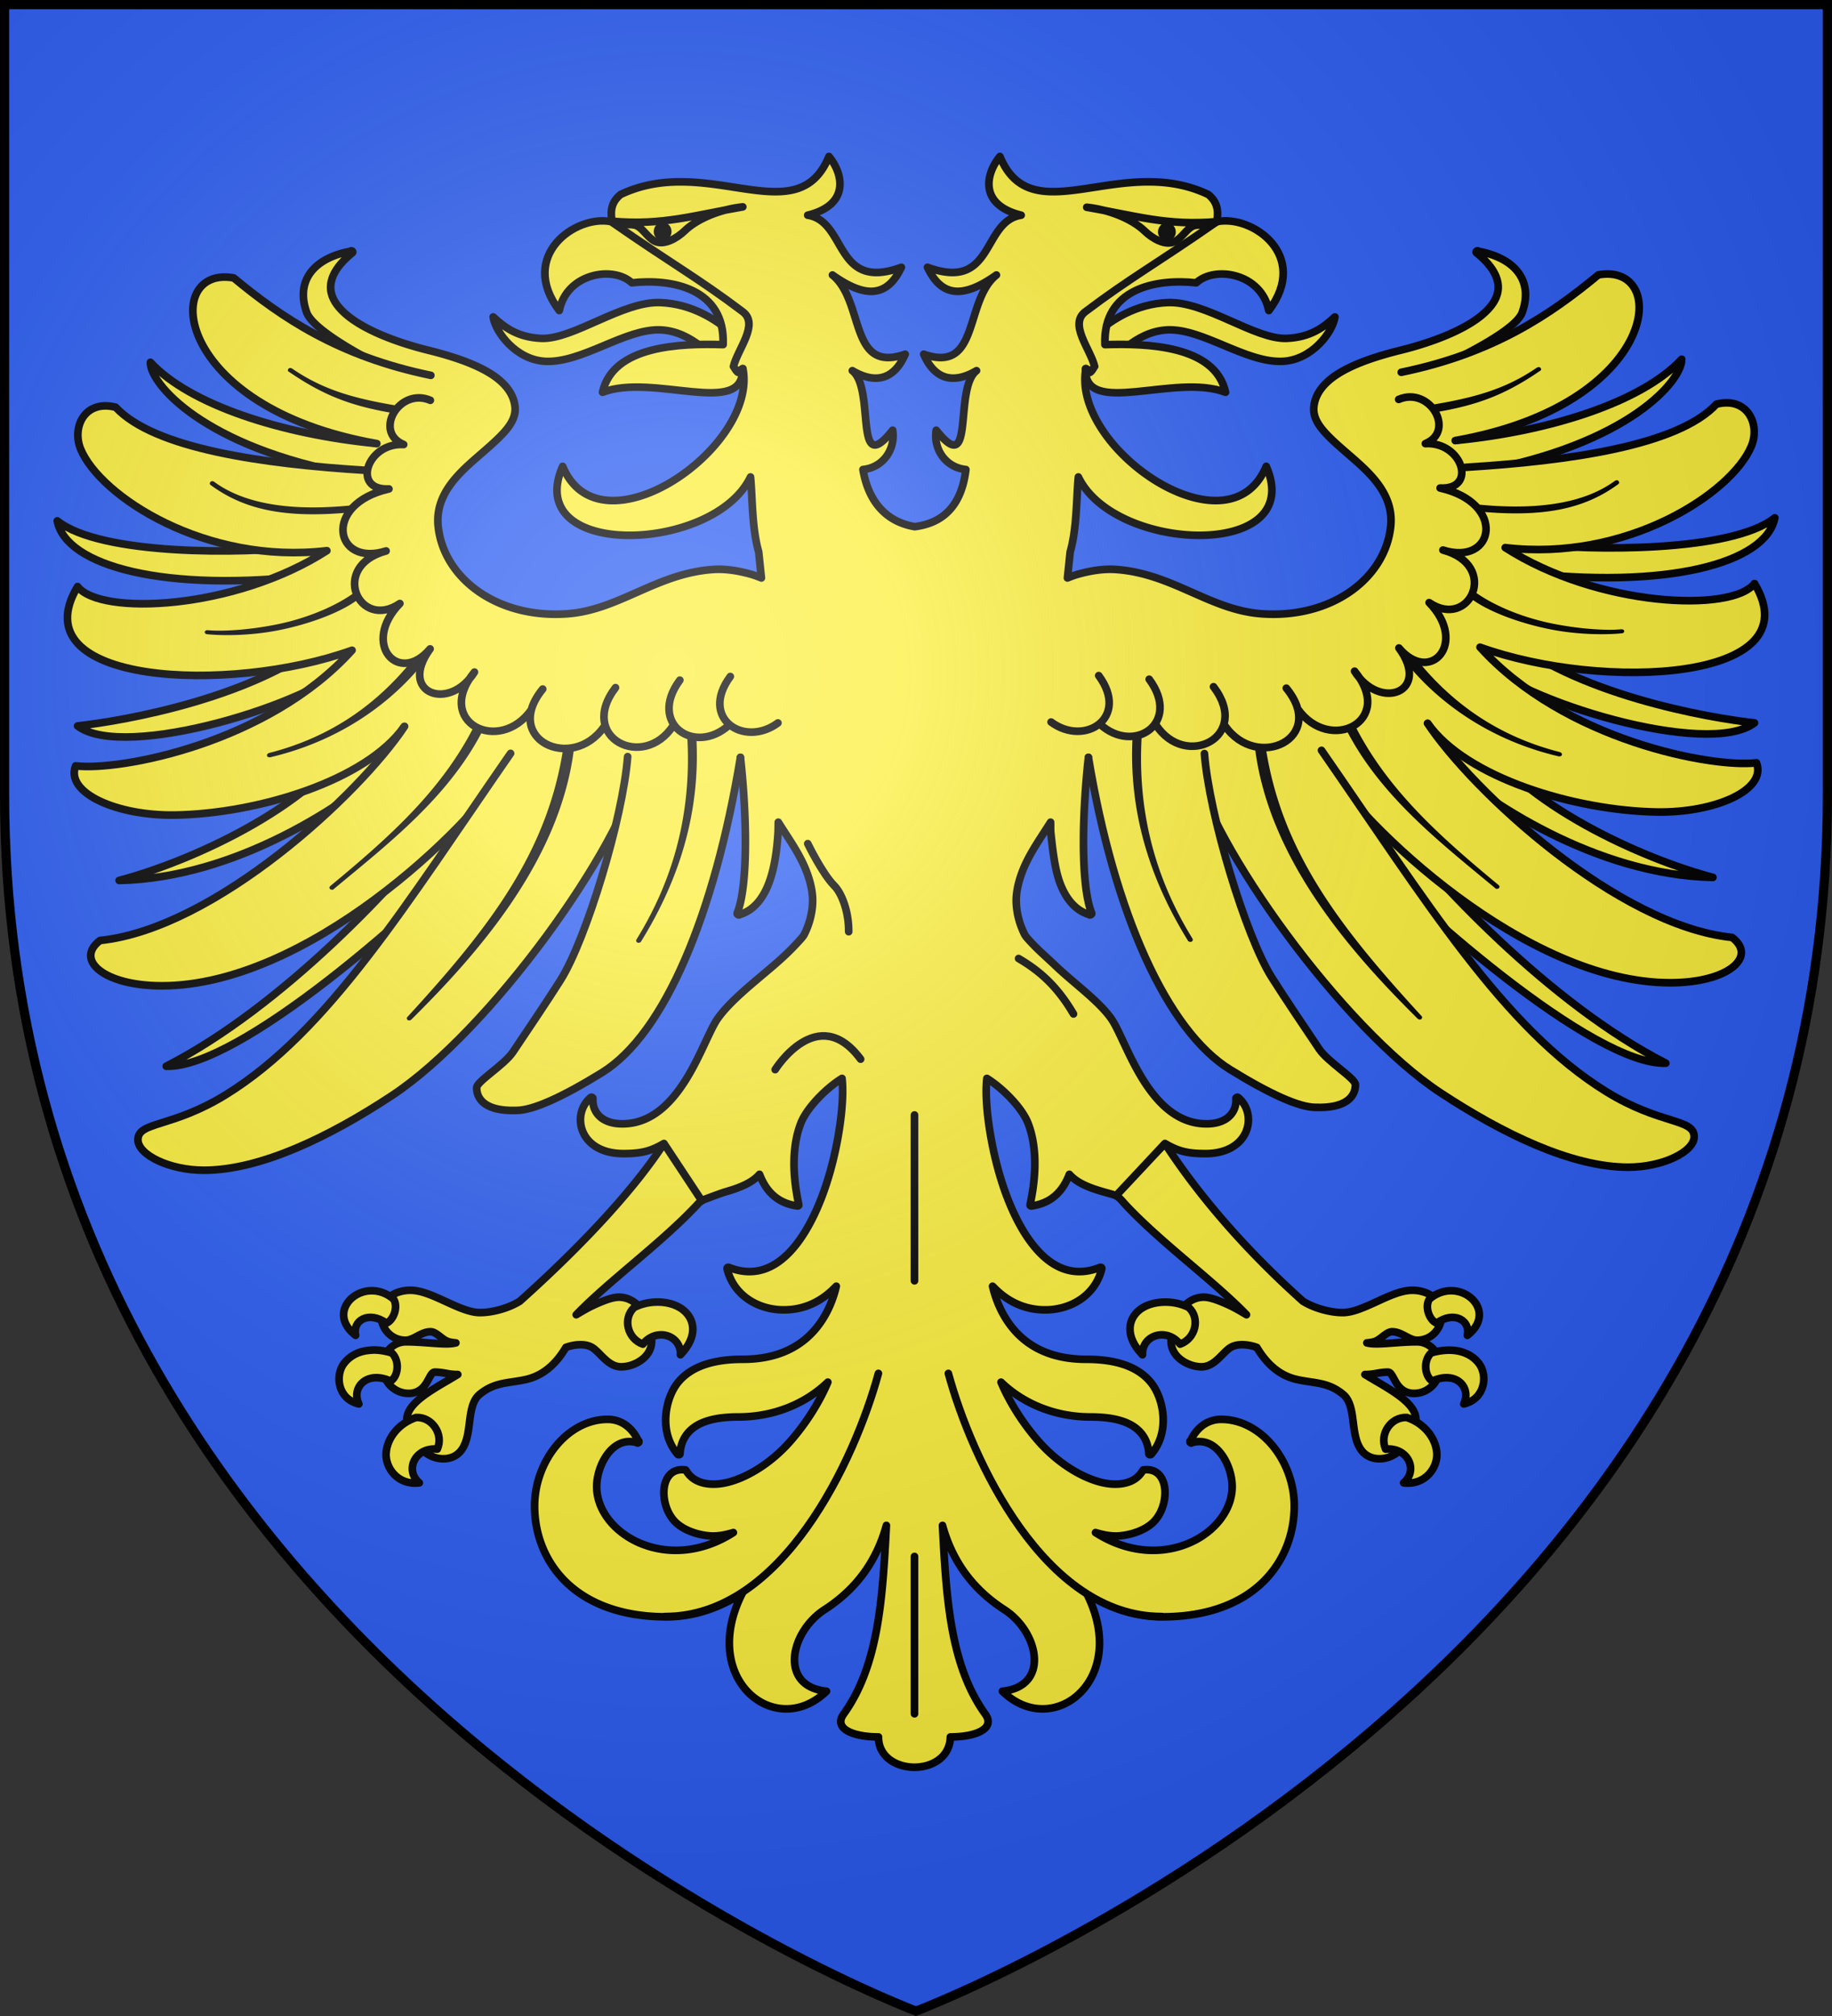
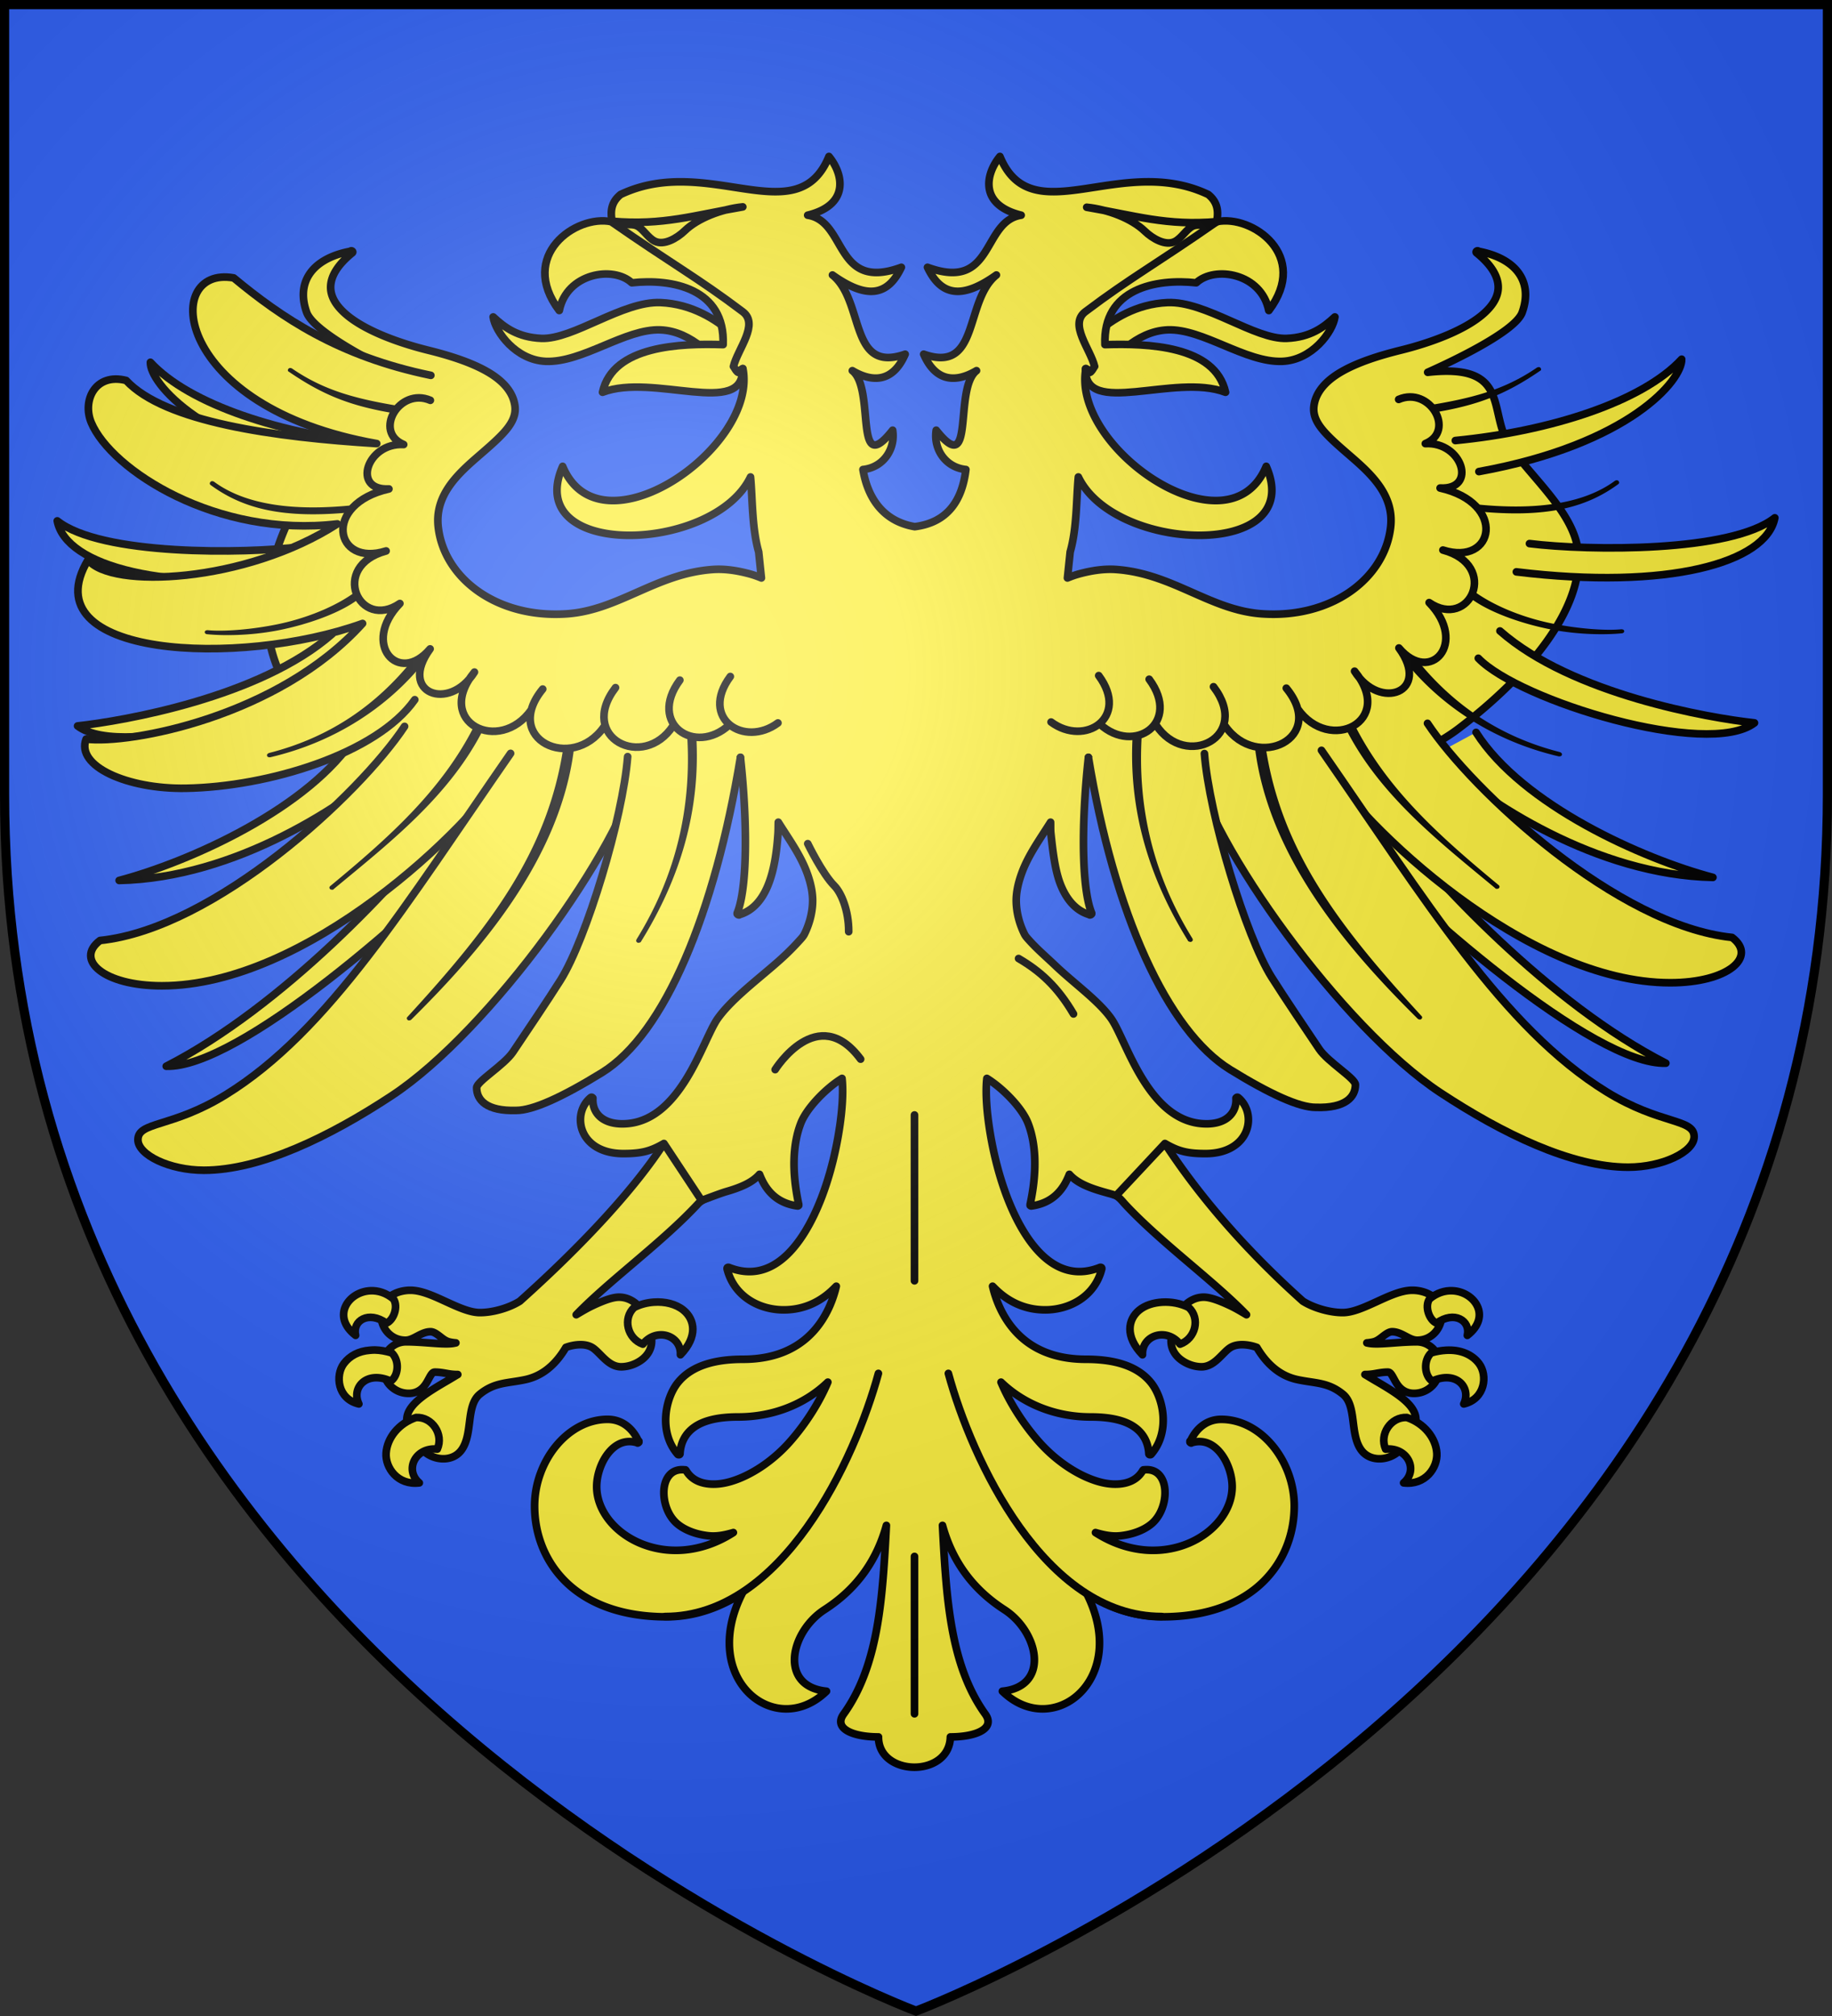
<svg xmlns="http://www.w3.org/2000/svg" width="600" height="660" viewBox="-300 -300 600 660">
  <rect x="-300" y="-300" width="600" height="660" fill="#333333" stroke="none" />
  <radialGradient id="a" cx="-80" cy="-80" r="405" gradientUnits="userSpaceOnUse">
    <stop offset="0" stop-color="#fff" stop-opacity=".31" />
    <stop offset=".19" stop-color="#fff" stop-opacity=".25" />
    <stop offset=".6" stop-color="#6b6b6b" stop-opacity=".125" />
    <stop offset="1" stop-opacity=".125" />
  </radialGradient>
  <path fill="#2b5df2" d="M-298.5-298.5h597v258.543C298.5 246.291 0 358.5 0 358.5S-298.5 246.291-298.5-39.957z" />
  <g fill="#fcef3c" stroke-width="1.002">
    <g stroke="#000" stroke-linecap="round" stroke-linejoin="round">
      <path stroke-width="2.505" d="M382.1 393.917c9.435 14.54 23.935 32.686 45.22 51.773 3.716 2.346 9.146 3.796 13.21 3.752 3.25-.035 7.192-1.842 11.158-3.665 3.966-1.824 7.955-3.665 11.515-3.665 2.383 0 4.676.668 6.427 1.832l3.124 7.592c-.734 4.285-4.016 6.982-7.944 6.982-1.46 0-2.777-.789-4.106-1.484-1.33-.695-2.665-1.309-4.107-1.309-.882 0-1.779.564-2.767 1.31-.988.744-1.981 1.66-3.302 2.006-.667.175-1.437.29-2.232.35.293.06.61.129.893.174 3.227.514 9.656-.524 15.442-.524 2.584 0 4.7 1.286 6.07 3.055l.714 8.9c-.318.675-.673 1.33-1.16 1.92a8.34 8.34 0 0 1-6.516 3.055c-1.65 0-2.887-.516-3.839-1.222s-1.621-1.635-2.142-2.53c-.52-.896-.928-1.749-1.34-2.357-.41-.608-.747-.872-1.249-.872-1.628 0-2.944.279-4.374.523-.97.166-1.96.27-3.124.262 1.084.634 2.14 1.295 3.214 1.92 3.148 1.832 6.187 3.639 8.569 5.498 2.382 1.858 4.15 3.815 4.73 5.934.21.761.227 1.504.18 2.269l-5.624 9.599c-1.442 1.37-3.681 2.352-5.98 2.443s-4.669-.69-6.25-2.792c-1.96-2.609-2.32-6.358-2.766-9.861s-1.037-6.71-3.303-8.552c-2.424-1.972-4.653-2.855-7.052-3.404s-4.972-.747-7.944-1.396c-5.088-1.11-9.615-4.438-13.211-10.56-2.476-.912-6.14-1.436-8.57 0-1.267.75-2.537 2.272-4.016 3.666s-3.27 2.705-5.535 2.705c-2.249 0-4.74-.824-6.695-2.269-1.954-1.444-3.302-3.56-3.302-6.196 0-.409.062-.812.089-1.221l4.285-10.385c1.693-1.683 3.852-2.792 6.337-2.792 2.175 0 5.298 1.213 8.48 2.705 2.057.964 3.75 2.007 5.535 3.054-10.85-11.264-28.315-23.824-39.99-36.477-.59-.638-1.887-2.429-3.57-2.975zm-164.244 0c-9.434 14.54-25.952 32.686-47.236 51.773-3.717 2.346-9.146 3.796-13.21 3.752-3.251-.035-7.192-1.842-11.158-3.665-3.967-1.824-7.955-3.665-11.515-3.665-2.383 0-4.677.668-6.427 1.832l-3.125 7.592c.734 4.285 4.017 6.982 7.945 6.982 1.46 0 2.777-.789 4.106-1.484s2.665-1.309 4.106-1.309c.882 0 1.779.564 2.767 1.31.988.744 1.982 1.66 3.303 2.006.667.175 1.436.29 2.232.35-.293.06-.61.129-.893.174-3.227.514-9.656-.524-15.443-.524-2.584 0-4.7 1.286-6.07 3.055l-.714 8.9c.319.675.674 1.33 1.16 1.92a8.34 8.34 0 0 0 6.517 3.055c1.649 0 2.886-.516 3.838-1.222s1.622-1.635 2.143-2.53c.52-.896.928-1.749 1.339-2.357s.747-.872 1.25-.872c1.627 0 2.944.279 4.373.523.97.166 1.961.27 3.124.262-1.083.634-2.14 1.295-3.213 1.92-3.148 1.832-6.187 3.639-8.57 5.498-2.381 1.858-4.15 3.815-4.73 5.934-.21.761-.226 1.504-.179 2.269l5.624 9.599c1.441 1.37 3.68 2.352 5.98 2.443s4.668-.69 6.249-2.792c1.96-2.609 2.321-6.358 2.767-9.861s1.037-6.71 3.303-8.552c2.423-1.972 4.653-2.855 7.051-3.404s4.973-.747 7.945-1.396c5.087-1.11 9.614-4.438 13.21-10.56 2.476-.912 6.14-1.436 8.57 0 1.268.75 2.538 2.272 4.017 3.666s3.27 2.705 5.534 2.705c2.25 0 4.74-.824 6.695-2.269 1.955-1.444 3.303-3.56 3.303-6.196 0-.409-.062-.812-.09-1.221l-4.284-10.385c-1.694-1.683-3.853-2.792-6.338-2.792-2.174 0-5.298 1.213-8.48 2.705-2.057.964-3.75 2.007-5.534 3.054 10.85-11.264 28.315-23.824 39.99-36.477.589-.638 1.887-1.488 3.57-2.035z" transform="matrix(.999 0 0 .997 -300.192 -318.376)" />
      <path stroke-width="2.505" d="M121.683 442.264c-7.33.292-12.937 8.454-4.91 14.661-1.15-4.824 4.28-8.231 10.087-4.014 2.372-.974 4.009-5.43 2.321-7.941-2.38-2.016-5.055-2.803-7.498-2.706m354.643 0c-2.443-.097-5.117.69-7.498 2.706-1.687 2.511-.05 6.967 2.32 7.94 5.809-4.216 11.239-.809 10.088 4.015 8.027-6.207 2.42-14.369-4.91-14.66m-261.81 3.753c-2.212.157-4.43.726-6.426 1.745-3.827 3.549-2.242 10.24 2.856 12.043 4.506-5.66 12.63-2.873 12.319 3.49 5.776-5.968 4.716-11.614.982-14.66-2.458-2.004-6.043-2.88-9.73-2.618m166.745 0c-2.9.163-5.622 1.015-7.588 2.618-3.735 3.046-4.704 8.692 1.071 14.66-.31-6.363 7.813-9.15 12.319-3.49 5.098-1.804 6.683-8.494 2.856-12.043-2.66-1.359-5.759-1.908-8.658-1.745m-258.15 15.708c-.578-.013-1.149.045-1.696.087-3.645.28-6.582 1.845-8.48 4.363-2.885 3.828-2.154 11.606 4.91 13.265-2.567-5.41 2.546-11.08 10.444-7.505 2.548-1.718 2.974-6.695.357-9.25-1.942-.59-3.8-.923-5.535-.96m351.162.087c-1.56.092-3.184.348-4.91.873-2.617 2.555-2.19 7.532.358 9.25 7.898-3.576 12.921 2.095 10.354 7.505 7.064-1.659 7.884-9.437 4.999-13.265-2.278-3.022-6.121-4.638-10.801-4.363M136.59 483.89c-5.678 1.908-9.496 6.699-9.819 11.694-.307 4.745 3.736 10.64 10.89 9.774-4.939-4.156-1.41-11.778 5.892-11.083 2.167-4.859-1.696-10.66-6.963-10.385m324.83 0c-5.268-.275-9.13 5.526-6.963 10.385 7.302-.695 10.83 6.927 5.89 11.083 7.155.867 11.198-5.029 10.891-9.774-.323-4.995-4.14-9.786-9.819-11.694" transform="matrix(.999 0 0 .997 -300.192 -318.376)" />
      <path stroke-width="2.505" d="M271.95 69.812c-10.47 25.468-39.63-1.171-68.287 12.48-5.984 4.853-1.35 11.227-1.25 17.365 10.018 5.842 22.068 10.39 32.135 16.144 8.997 9.568 5.398 17.398 5.535 25.744l3.66-2.095c5.049 25.915-46.74 61.904-59.093 32.114-13.335 30.601 49.58 28.622 61.592 3.49.683 7.15.433 16.737 2.678 24.61l.892 8.552c-1.074-.437-2.292-.91-3.749-1.31-3.574-.98-7.903-1.766-12.05-1.483-9.518.652-17.284 4.09-24.816 7.418-7.531 3.329-14.737 6.576-23.208 7.156-22.82 1.561-40.237-11.59-42.132-28.536-1.103-9.856 5.518-16.563 12.229-22.428 3.355-2.932 6.687-5.722 9.194-8.464s4.098-5.516 3.75-8.64c-.535-4.773-4.013-8.558-9.195-11.519s-12.007-5.18-19.281-6.981c-10.023-2.483-21.152-6.617-27.225-12.043-3.037-2.713-4.874-5.696-4.731-8.988.141-3.293 2.203-6.96 7.051-10.908a.4.4 0 0 0 .09-.088.35.35 0 0 0 .09-.174c0-.03.006-.059 0-.087-.028-.063-.03-.128-.09-.175-.035-.03-.044-.065-.09-.087-.034-.03-.133-.066-.178-.087-.038 0-.053-.006-.09 0-.037 0-.051-.006-.089 0-.036 0-.142.082-.178.087-.092.017-.088.07-.179.087-6.784 1.314-11.229 4.152-13.478 7.767-2.28 3.663-2.276 7.981-.714 12.304 2.27 6.285 22.074 16.577 30.098 20.167a365 365 0 0 0-4.896 5.004c-92.256 96.17 2.494 143.627 69.044 137.565 23.077-2.102 39.384 3.857 47.95-16.653.865 7.771 1.496 16.758 1.607 25.132.146 10.989-.604 20.993-2.678 26.006 0 .029-.008.058 0 .087 0 .029-.008.058 0 .087 0 .03-.008.059 0 .087.026.063.119.128.178.175.035.03.045.065.09.087.037 0 .052.006.09 0 .034.03.133.065.177.087.037 0 .053.006.09 0 .037 0 .052-.082.09-.087 4.399-1.277 7.414-4.84 9.372-9.6 1.957-4.76 2.902-10.826 3.302-17.19.075-1.197.054-2.368.09-3.579 3.628 5.792 7.282 10.766 9.461 16.755 1.128 3.099 1.905 6.411 1.786 9.687-.128 3.533-1.095 7.097-2.678 10.297-.405.818-1.078 1.494-1.696 2.182-2.59 2.884-5.132 5.309-8.391 8.116-6.516 5.614-14.147 11.536-18.299 17.366-1.305 1.831-2.683 4.87-4.374 8.464s-3.649 7.718-6.07 11.607c-4.843 7.776-11.384 14.573-20.887 14.573-3.217 0-5.693-.878-7.32-2.356s-2.461-3.57-2.32-5.934a.4.4 0 0 0 0-.087.4.4 0 0 0 0-.088.4.4 0 0 0-.09-.087.4.4 0 0 0-.09-.087.4.4 0 0 0-.178-.087.4.4 0 0 0-.089 0 .4.4 0 0 0-.09 0 .4.4 0 0 0-.088.087.5.5 0 0 0-.09 0c-3.209 2.663-4.21 7.235-2.588 11.17 1.62 3.935 5.93 7.243 13.3 7.243 5.971 0 8.893-.772 13.3-3.316l12.318 18.675c1.684-.547 5.988-2.257 8.123-2.88 4.057-1.183 8.316-2.721 10.89-5.672.486 1.22 1.028 2.4 1.696 3.49 2.16 3.526 5.47 6.178 10.712 6.895q.045.005.09 0 .045.005.088 0a.44.44 0 0 0 .179-.088.4.4 0 0 0 .09-.087.4.4 0 0 0 0-.087.4.4 0 0 0 0-.087.4.4 0 0 0 0-.087.4.4 0 0 0 0-.088c-2.406-11.183-1.845-20.17.713-26.703 1.962-5.008 8.29-11.46 13.48-14.66.406 3.668.214 8.862-.626 14.922-1.062 7.673-3.077 16.48-6.159 24.434s-7.177 15.071-12.229 19.46c-5.053 4.39-11.063 6.056-18.12 3.23a.4.4 0 0 0-.09 0 .4.4 0 0 0-.089 0 .5.5 0 0 0-.09 0 .4.4 0 0 0-.088.087.4.4 0 0 0-.09 0 .4.4 0 0 0 0 .087.4.4 0 0 0-.089.087.4.4 0 0 0 0 .087.4.4 0 0 0 0 .087.4.4 0 0 0 0 .088c2.223 8.893 10.353 13.438 18.567 13.438 6.83 0 12.43-2.833 16.781-7.33.143-.147.306-.285.447-.436-.983 4.218-2.93 9.297-6.516 13.7-4.673 5.737-12.14 10.298-24.102 10.298-8.423 0-16.55 1.72-21.334 7.68-2.033 2.533-3.615 6.515-3.927 10.82s.674 9.022 3.927 12.741a.4.4 0 0 0 .18.087q.044.004.088 0 .045.004.09 0 .045.004.089 0a.44.44 0 0 0 .178-.087.4.4 0 0 0 .09-.174.4.4 0 0 0 0-.088c.217-3.575 1.708-6.604 4.73-8.726s7.64-3.316 14.283-3.316c11.491 0 21.94-4.171 29.457-11.432-2.757 6.56-7.2 13.645-12.497 19.635-5.695 6.44-12.933 11.125-19.37 13.002-3.22.939-6.226 1.095-8.748.524-2.522-.57-4.546-1.881-5.891-4.189a.4.4 0 0 0-.09-.087.4.4 0 0 0-.09-.087.4.4 0 0 0-.088 0 .4.4 0 0 0-.09 0c-2.171-.255-3.862.4-4.998 1.658s-1.746 3.029-1.875 4.974c-.257 3.89 1.272 8.468 4.374 11.083 2.632 2.219 6.404 3.508 10.176 3.927 2.968.329 5.67-.328 8.212-1.047-21.805 14.017-44.81.324-44.81-15.097 0-3.51 1.322-7.8 3.66-10.821 2.338-3.023 5.573-4.796 9.64-3.578a.4.4 0 0 0 .09.087q.045.004.089 0a.5.5 0 0 0 .09-.087q.044.004.088 0a.4.4 0 0 0 .09-.088.4.4 0 0 0 .089-.087 1 1 0 0 0 0-.087 1 1 0 0 0 0-.087 1 1 0 0 0 0-.087 1 1 0 0 0 0-.088c-.05-.114-.216-.148-.268-.261-1.767-3.81-5.138-6.894-9.997-6.894-6.612 0-12.65 3.526-16.96 8.813s-6.963 12.402-6.963 19.635c0 8.922 3.182 17.99 10.176 24.871 6.995 6.88 17.854 11.52 33.028 11.52 9.175 0 17.443-2.987 24.904-7.767-14.415 28.423 11.028 48.385 27.583 32.2-15.69-1.551-11.982-19.45-.625-26.79 11.238-7.265 17.319-16.927 20.262-27.663-1.242 23.664-2.46 45.846-14.014 61.959-3.463 4.829 3.16 7.504 11.426 7.504-.076 13.016 23.231 13.507 23.565 0 8.265 0 14.889-2.675 11.426-7.504-11.553-16.113-12.772-38.295-14.015-61.96 2.944 10.737 9.024 20.4 20.263 27.664 11.357 7.34 15.065 25.239-.625 26.79 16.555 16.185 41.998-3.777 27.583-32.2 7.46 4.78 15.728 7.766 24.904 7.766 15.174 0 26.033-4.639 33.028-11.519S424.5 521.87 424.5 512.95c0-7.234-2.652-14.348-6.963-19.636-4.31-5.287-10.348-8.813-16.96-8.813-4.86 0-8.23 3.085-9.997 6.894-.052.113-.219.147-.268.261a1 1 0 0 0 0 .088 1 1 0 0 0 0 .087 1 1 0 0 0 0 .087 1 1 0 0 0 0 .087.4.4 0 0 0 .09.087.4.4 0 0 0 .088.088q.045.004.09 0a.4.4 0 0 0 .089.087q.045.004.09 0a.4.4 0 0 0 .088-.087c4.068-1.218 7.303.555 9.64 3.578 2.339 3.022 3.66 7.31 3.66 10.82 0 15.422-23.004 29.115-44.81 15.098 2.542.719 5.245 1.376 8.213 1.047 3.772-.42 7.544-1.708 10.176-3.927 3.102-2.615 4.631-7.192 4.374-11.083-.13-1.945-.738-3.716-1.875-4.974-1.136-1.259-2.827-1.913-4.999-1.658a.4.4 0 0 0-.089 0 .4.4 0 0 0-.089 0 .4.4 0 0 0-.09.087.4.4 0 0 0-.089.087c-1.345 2.308-3.369 3.618-5.89 4.189-2.523.57-5.53.415-8.749-.524-6.437-1.877-13.675-6.563-19.37-13.002-5.298-5.99-9.74-13.075-12.497-19.635 7.516 7.26 17.966 11.432 29.457 11.432 6.642 0 11.26 1.193 14.282 3.316s4.514 5.151 4.731 8.726a.4.4 0 0 0 0 .088.4.4 0 0 0 .09.174.4.4 0 0 0 .178.087q.045.004.09 0 .044.004.088 0 .045.004.09 0a.43.43 0 0 0 .178-.087c3.254-3.72 4.24-8.435 3.928-12.74-.312-4.306-1.895-8.288-3.928-10.822-4.783-5.96-12.91-7.68-21.334-7.679-11.962 0-19.429-4.56-24.1-10.297-3.587-4.404-5.534-9.483-6.517-13.701.141.15.304.289.446.436 4.352 4.497 9.951 7.33 16.782 7.33 8.213 0 16.343-4.545 18.567-13.438a.4.4 0 0 0 0-.088.4.4 0 0 0 0-.087.4.4 0 0 0 0-.087.4.4 0 0 0-.09-.087.4.4 0 0 0 0-.087.4.4 0 0 0-.089 0 .4.4 0 0 0-.089-.088.5.5 0 0 0-.09 0 .5.5 0 0 0-.089 0 .4.4 0 0 0-.089 0c-7.057 2.827-13.068 1.16-18.12-3.228-5.052-4.39-9.147-11.506-12.23-19.46-3.081-7.956-5.096-16.762-6.158-24.435-.84-6.06-1.033-11.254-.625-14.923 5.189 3.201 11.517 9.653 13.478 14.661 2.558 6.532 3.12 15.52.715 26.703a.4.4 0 0 0 0 .088.4.4 0 0 0 0 .087.4.4 0 0 0 0 .087.4.4 0 0 0 0 .087.4.4 0 0 0 .089.087.4.4 0 0 0 .178.088q.045.005.09 0 .044.005.089 0c5.242-.717 8.551-3.37 10.711-6.894.669-1.09 1.211-2.27 1.697-3.491 2.574 2.95 6.833 4.489 10.89 5.672 2.135.623 2.784.754 4.467 1.3l15.974-17.095c4.407 2.544 7.329 3.316 13.3 3.316 7.37 0 11.679-3.308 13.3-7.243s.62-8.507-2.588-11.17a.5.5 0 0 0-.09 0 .4.4 0 0 0-.089-.087.4.4 0 0 0-.09 0 .4.4 0 0 0-.088 0 .4.4 0 0 0-.179.087.5.5 0 0 0-.09.087.4.4 0 0 0-.088.087.4.4 0 0 0 0 .088.4.4 0 0 0 0 .087c.14 2.363-.694 4.456-2.321 5.934s-4.103 2.356-7.32 2.356c-9.503 0-16.044-6.797-20.888-14.573-2.42-3.889-4.378-8.012-6.07-11.607-1.69-3.594-3.068-6.633-4.373-8.464-4.152-5.83-12.228-11.55-18.3-17.366-2.81-2.693-5.8-5.232-8.39-8.116-.618-.688-1.291-1.364-1.696-2.182-1.583-3.2-2.55-6.764-2.678-10.297-.119-3.276.658-6.588 1.785-9.687 2.18-5.989 5.834-10.963 9.462-16.755.036 1.21-.038 2.391.09 3.578.625 5.795 1.345 12.431 3.302 17.192 1.958 4.76 4.973 8.322 9.373 9.599.037.006.052.088.09.087.036.006.052 0 .089 0 .045-.022.143-.056.178-.087.037.006.053 0 .09 0 .044-.022.054-.056.089-.087.06-.047.152-.112.178-.175.008-.028.001-.058 0-.087.008-.029.001-.058 0-.087.008-.029.001-.058 0-.087-2.074-5.013-2.823-15.017-2.678-26.006.112-8.374.742-17.36 1.607-25.132 19.486 47.973 19.815 14.474 44.164 11.96 20.028-2.069 56.222-5.443 77.27-21.464 22.898-17.432 40.682-39.158 39.137-57.732-1.05-12.626-14.847-24.199-22.203-34.695-7.717-11.013.692-27.594-27.145-24.507 8.023-3.59 28.703-13.36 30.973-19.645 1.561-4.323 1.566-8.641-.714-12.304-2.25-3.615-6.694-6.453-13.479-7.767-.09-.017-.086-.07-.178-.087-.036-.006-.142-.088-.179-.087-.037-.006-.052 0-.09 0-.035-.006-.051 0-.089 0-.044.021-.143.056-.178.087-.045.022-.054.056-.09.087-.059.047-.062.112-.089.175-.007.028 0 .058 0 .087.013.065.041.12.09.174.027.036.05.06.09.088 4.847 3.949 6.91 7.615 7.05 10.908.143 3.292-1.693 6.275-4.73 8.988-6.073 5.426-17.202 9.56-27.225 12.043-7.275 1.802-14.1 4.02-19.281 6.981-5.182 2.961-8.66 6.746-9.195 11.52-.348 3.123 1.243 5.896 3.75 8.639s5.838 5.532 9.194 8.464c6.71 5.865 13.332 12.572 12.229 22.428-1.896 16.946-19.312 30.097-42.132 28.536-8.471-.58-15.677-3.827-23.209-7.156s-15.298-6.766-24.815-7.418c-4.147-.283-8.477.503-12.05 1.484-1.457.4-2.675.872-3.75 1.309l.893-8.552c2.245-7.873 1.995-17.46 2.678-24.61 12.011 25.132 74.926 27.111 61.592-3.49-12.353 29.79-64.142-6.2-59.093-32.114l3.66 2.095c-1.6-9.546-4.165-19.362 5.535-25.744 10.066-5.754 22.117-10.302 32.134-16.144.101-6.138 4.734-12.512-1.25-17.366-28.656-13.65-57.816 12.989-68.286-12.479-4.714 5.744-6.916 15.873 6.963 19.286-12.981 1.99-8.692 25.202-30.707 17.104 4.643 9.865 11.774 10.22 22.584 2.53-10.603 8.528-5.347 32.496-23.834 26.006 4.036 9.307 10.745 9.301 17.317 5.41-7.62 5.915-.248 35.966-13.21 19.548-.981 6.293 3.13 12.26 9.73 12.915-1.212 10.046-5.9 17.39-16.782 18.763-10.536-1.806-15.45-9.653-16.96-18.763 6.598-.655 10.71-6.622 9.73-12.915-12.963 16.418-5.59-13.633-13.212-19.548 6.573 3.891 13.282 3.897 17.317-5.41-18.487 6.49-13.23-17.478-23.833-26.005 10.81 7.69 17.94 7.334 22.584-2.531-22.015 8.098-17.726-15.113-30.707-17.104 13.878-3.413 11.677-13.542 6.963-19.286z" transform="matrix(.999 0 0 .997 -300.192 -318.376)" />
      <g stroke-width="2.505">
        <path d="M109.073 226.622c-23.653 20.844-68.68 28.583-83.443 30.187 15.212 11.653 77.125-7.227 90.54-21.23m.739 24.35c-15.095 23.866-54.71 41.55-77.653 47.613 38.007-.769 74.298-24.641 91.399-40.174m16.64 19.343c-16.561 21.683-54.593 62.36-92.605 81.835 23.378.763 81.528-49.508 110.933-81.091m-66.228-89.527c-19.486 2.431-66.154 2.927-80.432-8.459 2.806 14.758 35.014 23.817 84.733 17.747m20-43.124c-31.06-3.025-61.295-12.717-74.195-26.703-.237 6.765 17.012 27.91 66.478 36.9" transform="matrix(.999 0 0 .997 -300.192 -318.376)" />
-         <path d="M141.439 141.685c-30.284-6.258-48.926-18.968-64.625-31.995-23.844-4.286-20.208 42.528 46.883 54.402m-3.441 8.791c-33.728-2.09-69.489-7.082-82.153-20.733-10.164-2.575-14.45 6.608-11.437 13.827 6.476 15.52 41.065 37.998 80.686 33.278m0 0c-30.283 19.506-74.46 21.424-81.722 11.776-19.275 32.21 49.602 35.472 89.982 20.92m0 0c-27.643 30.67-76.392 39.738-90.627 37.961-3.464 8.857 13.453 16.48 32.674 16.156 26.936-.453 62.62-11.298 75.07-29.093" transform="matrix(.999 0 0 .997 -300.192 -318.376)" />
+         <path d="M141.439 141.685c-30.284-6.258-48.926-18.968-64.625-31.995-23.844-4.286-20.208 42.528 46.883 54.402c-33.728-2.09-69.489-7.082-82.153-20.733-10.164-2.575-14.45 6.608-11.437 13.827 6.476 15.52 41.065 37.998 80.686 33.278m0 0c-30.283 19.506-74.46 21.424-81.722 11.776-19.275 32.21 49.602 35.472 89.982 20.92m0 0c-27.643 30.67-76.392 39.738-90.627 37.961-3.464 8.857 13.453 16.48 32.674 16.156 26.936-.453 62.62-11.298 75.07-29.093" transform="matrix(.999 0 0 .997 -300.192 -318.376)" />
        <path d="M132.825 256.952c-14.715 22.233-62.267 66.424-99.84 70.305-8.358 6.3 1.162 14.879 20.258 14.879 47.182 0 100.837-51.3 114.309-73.28" transform="matrix(.999 0 0 .997 -300.192 -318.376)" />
        <path d="M167.584 265.816c-34.224 49.407-59.62 91.262-93.456 112.141-17.677 10.908-28.714 8.682-28.714 14.746 0 4.93 10.314 9.998 21.616 9.998 18.598 0 41.258-11.055 61.57-24.468 32.21-21.27 75.27-81.394 81.278-108.753" transform="matrix(.999 0 0 .997 -300.192 -318.376)" />
        <path d="M205.961 266.878c-1.568 20.33-13.568 59.946-22.01 73.398-3.963 6.314-12.059 18.34-15.603 23.612-2.903 4.318-11.89 9.636-11.89 11.726 0 3.966 3.182 7.788 13.023 7.44 5.391 0 14.937-4.307 28.04-12.398 20.6-12.72 36.959-52.165 45.418-103.536M491.936 225.619c23.652 20.844 68.68 28.582 83.442 30.186-15.212 11.653-77.125-7.227-90.54-21.23m-.738 24.35c15.094 23.866 54.71 41.55 77.652 47.613-38.006-.768-74.298-24.641-91.399-40.174m-16.64 19.343c16.562 21.683 54.593 62.36 92.605 81.836-23.377.762-81.528-49.509-110.932-81.092m66.227-89.526c19.487 2.43 66.154 2.927 80.432-8.46-2.806 14.758-35.014 23.817-84.733 17.748m-20-43.124c31.061-3.026 61.296-12.717 74.195-26.704.237 6.765-17.011 27.91-66.477 36.901" transform="matrix(.999 0 0 .997 -300.192 -318.376)" />
-         <path d="M459.57 140.682c30.283-6.258 48.925-18.969 64.624-31.996 23.844-4.286 20.208 42.528-46.882 54.403m3.44 8.79c33.728-2.089 69.49-7.082 82.153-20.732 10.164-2.576 14.45 6.607 11.437 13.826-6.476 15.52-41.065 37.998-80.686 33.278m0 0c30.284 19.506 74.46 21.425 81.722 11.777 19.276 32.21-49.602 35.471-89.982 20.92m0 0c27.644 30.67 76.392 39.737 90.628 37.96 3.463 8.857-13.453 16.48-32.675 16.156-26.935-.453-62.62-11.297-75.07-29.093" transform="matrix(.999 0 0 .997 -300.192 -318.376)" />
        <path d="M468.183 255.949c14.716 22.233 62.268 66.423 99.84 70.304 8.358 6.3-1.162 14.88-20.258 14.88-47.182 0-100.836-51.3-114.309-73.281" transform="matrix(.999 0 0 .997 -300.192 -318.376)" />
        <path d="M433.425 264.812c34.224 49.407 59.62 91.263 93.456 112.142 17.677 10.907 28.713 8.682 28.713 14.745 0 4.93-10.314 9.998-21.616 9.998-18.597 0-41.258-11.054-61.57-24.468-32.21-21.27-75.27-81.393-81.278-108.752" transform="matrix(.999 0 0 .997 -300.192 -318.376)" />
        <path d="M395.047 265.874c1.568 20.33 13.568 59.946 22.01 73.398 3.963 6.315 12.06 18.34 15.603 23.612 2.903 4.318 11.89 9.636 11.89 11.726 0 3.966-3.182 7.788-13.023 7.44-5.391 0-14.936-4.307-28.04-12.398-20.6-12.72-38.01-51.161-46.47-102.532" transform="matrix(.999 0 0 .997 -300.192 -318.376)" />
      </g>
      <g stroke-width="2.217">
        <path d="M426.21 184.8c-3.216 3.068-7.04 6.022-13.815 6.314-9.142.394-23.327-10.99-34.205-10.521-9.031.389-15.934 4.989-20.436 8.99l1.92 11.193c2.71-3.464 9.337-11.768 18.513-12.164 10.08-.434 22.395 9.705 32.964 9.25 8.481-.365 14.441-8.606 15.058-13.061m-241.596.002c3.215 3.067 7.039 6.02 13.814 6.313 9.143.393 23.327-10.99 34.205-10.522 9.032.39 15.934 4.99 20.437 8.991l-1.92 11.193c-2.71-3.464-9.338-11.769-18.514-12.164-10.08-.434-22.395 9.705-32.964 9.25-8.481-.365-14.44-8.607-15.058-13.061" transform="matrix(1.141 0 0 1.114 -349.118 -402.122)" />
        <path fill-rule="evenodd" d="M392.34 156.825c10.084-2.156 26.85 9.91 14.907 26.115-2.153-11.014-15.526-13.246-20.832-8.156-11.544-1.313-26.86 1.684-26.195 18.177 12.116-.395 31.646.202 34.6 13.999-14.594-5.722-40.72 7.587-40.19-6.942 1.137 2.64 2.025.069 2.61-.657-1.232-5.165-7.439-12.393-2.653-16.09 13.02-10.056 20.11-13.868 37.753-26.446m-173.857.001c-10.084-2.157-26.85 9.91-14.906 26.114 2.152-11.013 15.525-13.245 20.83-8.156 11.545-1.312 26.86 1.685 26.196 18.177-12.116-.394-31.646.202-34.6 14 14.594-5.722 40.72 7.587 40.19-6.942-1.137 2.639-2.025.068-2.61-.657 1.232-5.165 7.439-12.393 2.653-16.09-13.02-10.057-20.109-13.868-37.753-26.446" transform="matrix(1.141 0 0 1.114 -349.118 -402.122)" />
      </g>
    </g>
    <path fill="#000" d="M-115.492-55.287c-5.19 34.238-24.078 58.83-51.103 88.25a.6.6 0 0 0-.156.536q.037.137.133.253a.7.7 0 0 0 .124.166c.096.07.21.122.334.15q.162.014.316-.022a.9.9 0 0 0 .508-.212c.036-.027.065-.062.096-.094 21.764-21.555 48.855-52.203 53.26-88.93zm40.531-4.23c1.616 24.958-4.196 47.085-16.631 67.158q0 .044.009.087a.6.6 0 0 0-.069.354q.036.138.133.253c.101.148.264.26.458.316.142.02.286.01.421-.03a1 1 0 0 0 .307-.109.9.9 0 0 0 .202-.102.6.6 0 0 0 .086-.18C-77.49-12.038-70.37-34.442-72.003-59.643zm-69.458-3.35c-10.864 21.823-28.764 37.497-47.426 52.952a.7.7 0 0 0-.097.094.6.6 0 0 0-.155.535c.024.09.069.177.133.253q.048.09.124.166c.157.095.35.143.545.135.14.02.286.01.42-.03a.8.8 0 0 0 .193-.189c18.663-15.455 38.23-30.695 49.244-52.82zM-162.05-83.7l-3.448.51c-10.868 13.255-25.516 24.412-46.498 29.734a.7.7 0 0 0-.096.094.9.9 0 0 0-.201.102.7.7 0 0 0-.096.094.61.61 0 0 0-.165.449c0 .19.097.373.266.505a1 1 0 0 0 .22.071q.154.058.325.064.16.013.316-.023c21.759-5.105 38.584-16.849 49.62-30.308zm-21.284-22.752c-6.723 5.098-16.762 9.011-26.008 10.872-9.247 1.86-17.99 2.35-22.612 1.89q-.16-.012-.316.024a.9.9 0 0 0-.508.21.6.6 0 0 0-.155.536c.023.09.069.177.133.253.152.182.4.294.669.301 4.993.497 14.2.544 23.623-1.352 9.425-1.896 20.009-5.6 26.073-10.265zm-47.296-36.023a.86.86 0 0 0-.499.298.6.6 0 0 0-.087.18.6.6 0 0 0-.077.269c0 .19.097.374.266.505 10.91 8.016 24.143 11.03 45.887 8.957l2.805-2.561c-21.126 2.467-37.228.128-47.53-7.441a1 1 0 0 0-.115-.08 1 1 0 0 0-.22-.07 1 1 0 0 0-.43-.057zm25.56-37.05a.86.86 0 0 0-.498.298.6.6 0 0 0-.087.181.6.6 0 0 0-.069.355q.037.136.133.252a.8.8 0 0 0 .23.159c11.246 7.698 20.307 11.269 34.922 13.662l2.306-2.262c-14.484-2.373-25.242-4.956-36.172-12.437a1 1 0 0 0-.114-.08 1 1 0 0 0-.22-.07 1 1 0 0 0-.43-.057zM114.496-55.582c5.19 34.238 24.078 58.83 51.103 88.25a.6.6 0 0 1 .155.536.64.64 0 0 1-.133.253.7.7 0 0 1-.123.166.9.9 0 0 1-.335.15q-.16.014-.316-.022a.9.9 0 0 1-.508-.212c-.035-.028-.064-.063-.096-.094-21.764-21.555-48.855-52.204-53.259-88.93zm-40.532-4.23C72.348-34.854 78.16-12.727 90.595 7.346a1 1 0 0 1-.009.087c.06.111.084.233.069.354a.64.64 0 0 1-.133.253.83.83 0 0 1-.459.316 1 1 0 0 1-.42-.03 1 1 0 0 1-.307-.11.9.9 0 0 1-.202-.1.6.6 0 0 1-.087-.182c-12.554-20.266-19.673-42.67-18.041-67.871zm69.46-3.35c10.863 21.823 28.763 37.497 47.425 52.952q.054.042.096.094a.6.6 0 0 1 .156.535.64.64 0 0 1-.133.253.7.7 0 0 1-.124.166 1 1 0 0 1-.545.135 1 1 0 0 1-.421-.03.8.8 0 0 1-.192-.189c-18.663-15.455-38.23-30.695-49.244-52.82zm17.63-20.834 3.447.511c10.867 13.255 25.516 24.412 46.498 29.734q.053.043.096.094a.9.9 0 0 1 .201.102.7.7 0 0 1 .096.094c.116.13.175.288.165.448a.65.65 0 0 1-.266.506 1 1 0 0 1-.22.07 1 1 0 0 1-.325.065q-.16.013-.316-.023c-21.759-5.105-38.584-16.849-49.62-30.308zm21.283-22.751c6.722 5.098 16.761 9.011 26.008 10.872 9.246 1.86 17.99 2.35 22.612 1.89q.16-.012.315.023c.194.02.374.095.509.212a.6.6 0 0 1 .155.535.64.64 0 0 1-.133.253.9.9 0 0 1-.669.301c-4.993.497-14.2.544-23.624-1.352s-20.008-5.6-26.072-10.265zm47.296-36.023c.206.044.384.15.499.298q.059.085.086.18a.6.6 0 0 1 .078.269.65.65 0 0 1-.266.505c-10.91 8.016-24.144 11.03-45.887 8.957l-2.805-2.561c21.126 2.467 37.228.128 47.53-7.441a1 1 0 0 1 .114-.08 1 1 0 0 1 .22-.07c.135-.05.284-.07.43-.057zm-25.56-37.05c.205.044.383.15.498.298q.059.086.087.181c.06.112.084.234.068.355a.64.64 0 0 1-.133.252.8.8 0 0 1-.229.159c-11.246 7.698-20.307 11.269-34.922 13.662l-2.306-2.263c14.484-2.372 25.242-4.955 36.171-12.437a1 1 0 0 1 .115-.079 1 1 0 0 1 .22-.07c.135-.05.283-.07.43-.057z" />
    <path fill="none" stroke="#000" stroke-linecap="round" stroke-linejoin="round" stroke-width="2.505" d="M239.617 240.572c-10.209 13.777 4.53 23.478 15.617 15.248m-32.161-14.054c-10.649 14.37 4.978 24.958 16.16 14.733m-37.25-12.274c-12.507 16.372 9.13 27.423 18.866 12.537m-42.735-12.065c-13.463 16.442 9.548 27.394 20.043 12.452M141.28 149.882c-10.155-4.378-18.805 10.354-8.743 14.518-12.106-.702-17.195 15.22-4.84 14.585-21.94 4.92-17.874 25.788-.925 20.36-18.709 5.013-8.818 26.393 4.52 17.257-12.86 13.256-.396 27.11 9.908 14.903-10.655 14.525 6.25 20.83 14.536 7.62-13.463 16.441 8.168 27.291 18.663 12.35m185.993-11.199c10.209 13.777-4.53 23.479-15.616 15.248m32.16-14.054c10.649 14.37-4.978 24.958-16.16 14.734m37.25-12.275c12.507 16.372-9.13 27.424-18.866 12.537m42.735-12.064c13.463 16.44-9.548 27.393-20.043 12.451m56.876-107.267c10.155-4.377 18.805 10.354 8.743 14.518 12.106-.702 17.195 15.22 4.84 14.585 21.94 4.92 17.874 25.788.925 20.36 18.709 5.013 8.818 26.393-4.52 17.257 12.86 13.256.396 27.11-9.908 14.903 10.655 14.525-6.25 20.831-14.536 7.62 13.463 16.441-8.168 27.291-18.662 12.35" transform="matrix(.999 0 0 .997 -300.192 -318.376)" />
    <path d="M399.3 91.204c-16.615 1.471-27.038-2.023-42.842-4.713 6.91.684 14.763 3.714 19.011 7.822 2.59 2.505 6.849 4.955 9.883 3.434 2.253-1.13 3.855-4.144 5.863-5.051 2.007-.908 4.421.29 8.085-1.492m-198.432-.125c16.615 1.471 27.038-2.023 42.842-4.713-6.909.684-14.762 3.714-19.01 7.822-2.591 2.505-6.85 4.955-9.884 3.434-2.252-1.13-3.854-4.144-5.862-5.051-2.008-.908-4.422.29-8.086-1.492" style="fill:#fcef3c;fill-rule:evenodd;stroke:#000;stroke-width:2.505;stroke-linecap:round;stroke-linejoin:round" transform="matrix(.999 0 0 .997 -300.192 -318.376)" />
    <path stroke="#000" stroke-linecap="round" stroke-linejoin="round" stroke-width="2.505" d="M265.006 295.462s4.788 9.903 8.714 13.83c2.262 2.261 4.748 8.155 4.706 15.073m-24.11 45.294s13.955-22.425 28.025-3.437m51.782-33.049c7.074 4.155 12.702 9.178 18.002 18.204M300 384.552v54.454m0 142.178V529.51m-81.751 19.735c38.57 0 62.256-51.63 69.92-79.835m92.855 79.835c-38.57 0-62.256-51.63-69.92-79.835" transform="matrix(.999 0 0 .997 -300.192 -318.376)" />
-     <path fill="#000" stroke="#000" stroke-linecap="round" stroke-linejoin="round" stroke-width="2.505" d="M-381.081 94.593a1.66 1.793 0 0 1-1.66 1.793 1.66 1.793 0 0 1-1.66-1.793 1.66 1.793 0 0 1 1.66-1.793 1.66 1.793 0 0 1 1.66 1.793m161.994-.125a1.66 1.793 0 0 0 1.66 1.793 1.66 1.793 0 0 0 1.66-1.793 1.66 1.793 0 0 0-1.66-1.793 1.66 1.793 0 0 0-1.66 1.793" transform="matrix(-.999 0 0 .997 -300.192 -318.376)" />
  </g>
  <path fill="url(#a)" d="M-298.5-298.5h597V-40C298.5 246.2 0 358.39 0 358.39S-298.5 246.2-298.5-40z" transform="matrix(1 0 0 1 0 .05)" />
  <path fill="none" stroke="#000" stroke-width="3" d="M-298.5-298.5h597v258.503C298.5 246.206 0 358.398 0 358.398S-298.5 246.206-298.5-39.997z" />
</svg>